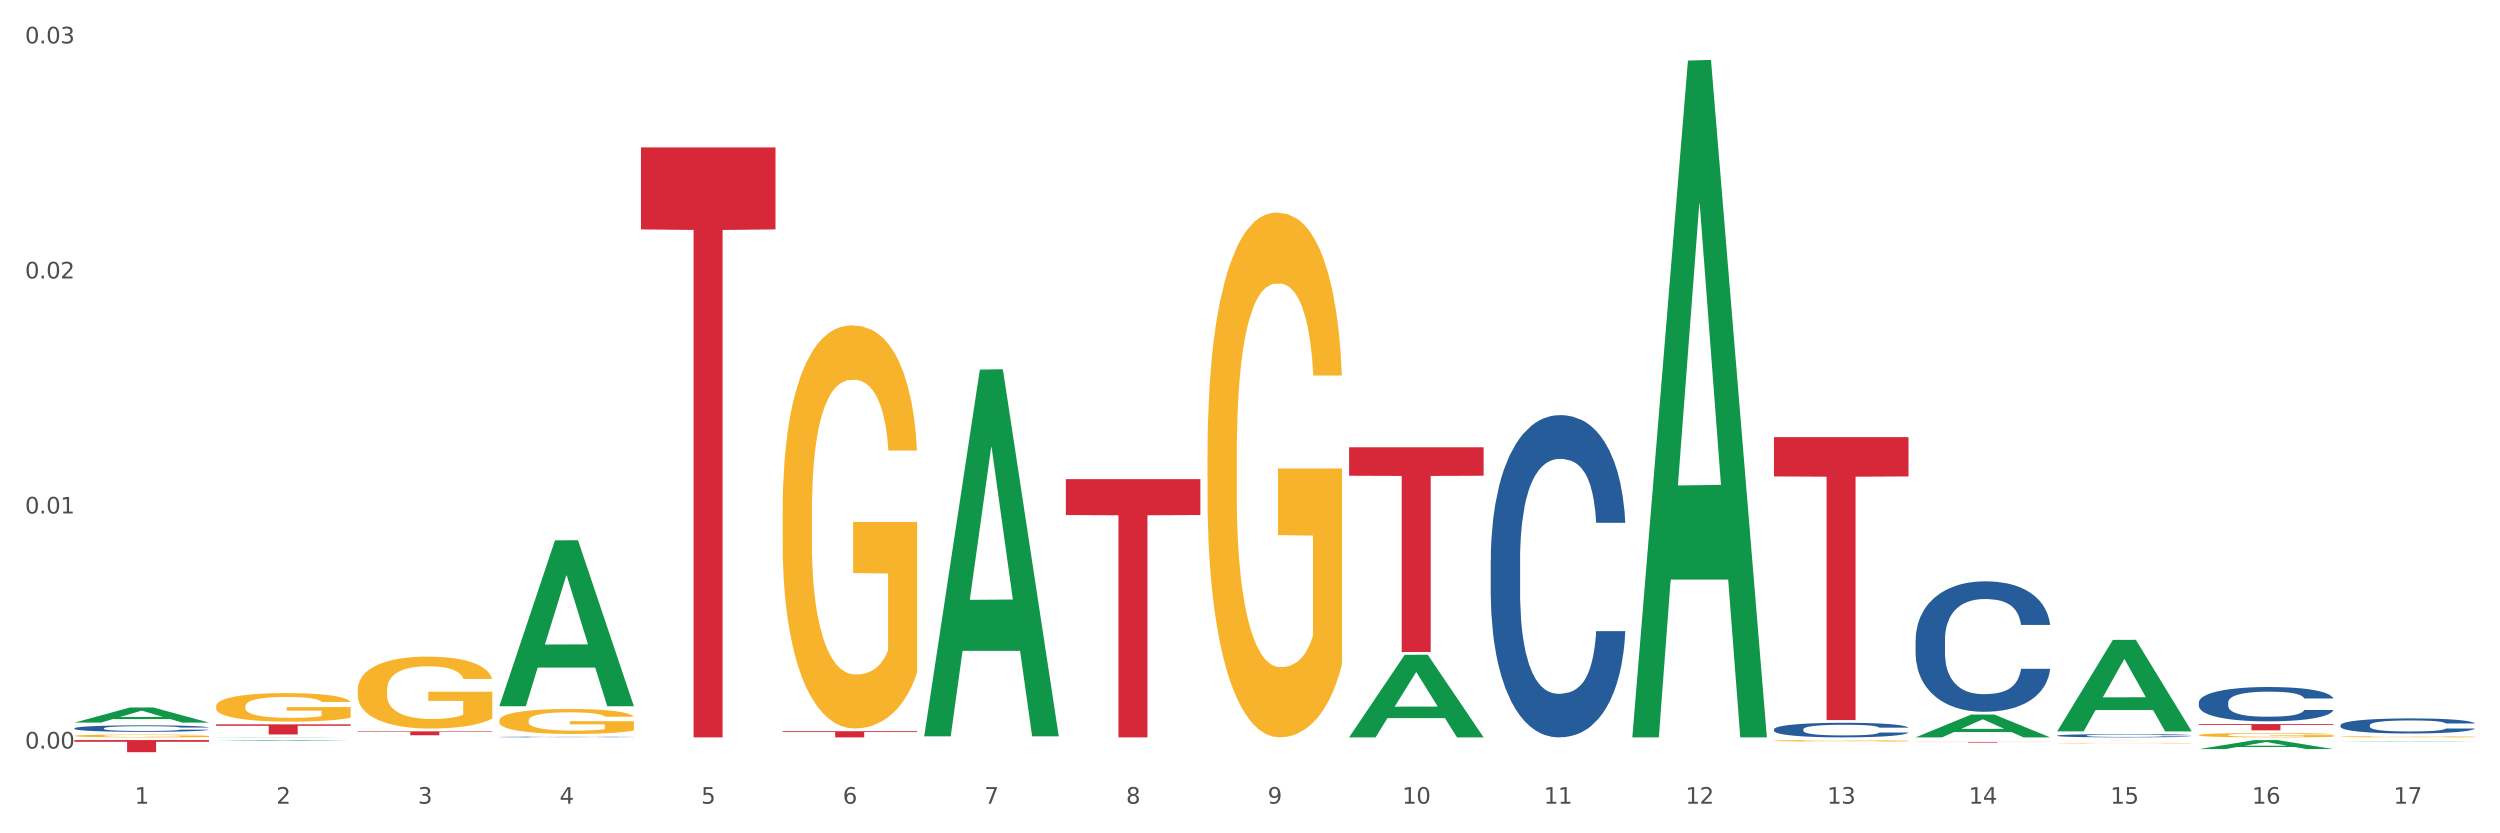
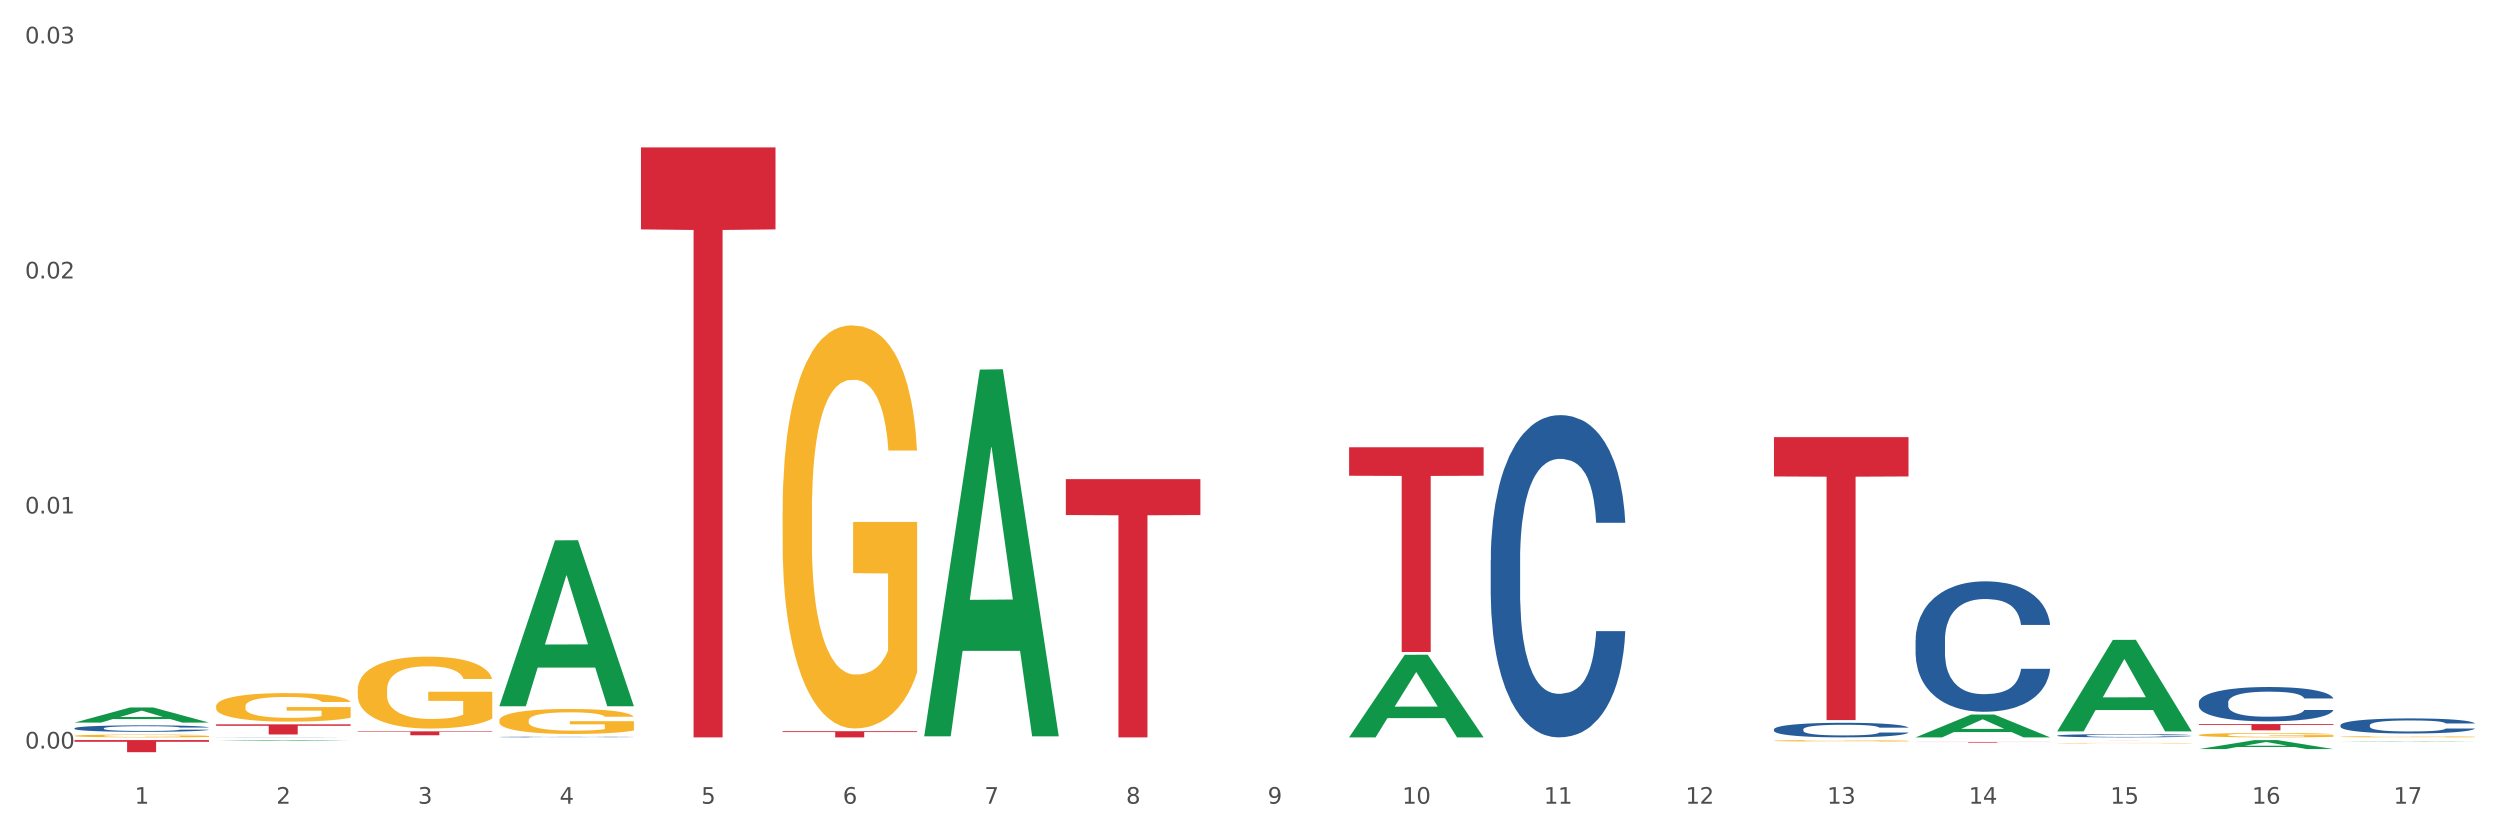
<svg xmlns="http://www.w3.org/2000/svg" xmlns:xlink="http://www.w3.org/1999/xlink" width="1080pt" height="360pt" viewBox="0 0 1080 360" version="1.1">
  <rect x="0" y="0" width="1080" height="360" fill="#333333" stroke="none" />
  <defs>
    <style type="text/css">*{stroke-linejoin: round; stroke-linecap: butt}</style>
  </defs>
  <g id="figure_1">
    <g id="patch_1">
      <path d="M 0 360  L 1080 360  L 1080 0  L 0 0  z " style="fill: #ffffff; stroke: #ffffff; stroke-linejoin: miter" />
    </g>
    <g id="axes_1">
      <g id="matplotlib.axis_1">
        <g id="xtick_1">
          <g id="text_1">
            <g style="fill: #4d4d4d" transform="translate(58.182 347.204) scale(0.096 -0.096)">
              <defs>
                <path id="DejaVuSans-31" d="M 794 531  L 1825 531  L 1825 4091  L 703 3866  L 703 4441  L 1819 4666  L 2450 4666  L 2450 531  L 3481 531  L 3481 0  L 794 0  L 794 531  z " transform="scale(0.016)" />
              </defs>
              <use xlink:href="#DejaVuSans-31" />
            </g>
          </g>
        </g>
        <g id="xtick_2">
          <g id="text_2">
            <g style="fill: #4d4d4d" transform="translate(119.364 347.204) scale(0.096 -0.096)">
              <defs>
                <path id="DejaVuSans-32" d="M 1228 531  L 3431 531  L 3431 0  L 469 0  L 469 531  Q 828 903 1448 1529  Q 2069 2156 2228 2338  Q 2531 2678 2651 2914  Q 2772 3150 2772 3378  Q 2772 3750 2511 3984  Q 2250 4219 1831 4219  Q 1534 4219 1204 4116  Q 875 4013 500 3803  L 500 4441  Q 881 4594 1212 4672  Q 1544 4750 1819 4750  Q 2544 4750 2975 4387  Q 3406 4025 3406 3419  Q 3406 3131 3298 2873  Q 3191 2616 2906 2266  Q 2828 2175 2409 1742  Q 1991 1309 1228 531  z " transform="scale(0.016)" />
              </defs>
              <use xlink:href="#DejaVuSans-32" />
            </g>
          </g>
        </g>
        <g id="xtick_3">
          <g id="text_3">
            <g style="fill: #4d4d4d" transform="translate(180.545 347.204) scale(0.096 -0.096)">
              <defs>
                <path id="DejaVuSans-33" d="M 2597 2516  Q 3050 2419 3304 2112  Q 3559 1806 3559 1356  Q 3559 666 3084 287  Q 2609 -91 1734 -91  Q 1441 -91 1130 -33  Q 819 25 488 141  L 488 750  Q 750 597 1062 519  Q 1375 441 1716 441  Q 2309 441 2620 675  Q 2931 909 2931 1356  Q 2931 1769 2642 2001  Q 2353 2234 1838 2234  L 1294 2234  L 1294 2753  L 1863 2753  Q 2328 2753 2575 2939  Q 2822 3125 2822 3475  Q 2822 3834 2567 4026  Q 2313 4219 1838 4219  Q 1578 4219 1281 4162  Q 984 4106 628 3988  L 628 4550  Q 988 4650 1302 4700  Q 1616 4750 1894 4750  Q 2613 4750 3031 4423  Q 3450 4097 3450 3541  Q 3450 3153 3228 2886  Q 3006 2619 2597 2516  z " transform="scale(0.016)" />
              </defs>
              <use xlink:href="#DejaVuSans-33" />
            </g>
          </g>
        </g>
        <g id="xtick_4">
          <g id="text_4">
            <g style="fill: #4d4d4d" transform="translate(241.726 347.204) scale(0.096 -0.096)">
              <defs>
                <path id="DejaVuSans-34" d="M 2419 4116  L 825 1625  L 2419 1625  L 2419 4116  z M 2253 4666  L 3047 4666  L 3047 1625  L 3713 1625  L 3713 1100  L 3047 1100  L 3047 0  L 2419 0  L 2419 1100  L 313 1100  L 313 1709  L 2253 4666  z " transform="scale(0.016)" />
              </defs>
              <use xlink:href="#DejaVuSans-34" />
            </g>
          </g>
        </g>
        <g id="xtick_5">
          <g id="text_5">
            <g style="fill: #4d4d4d" transform="translate(302.908 347.204) scale(0.096 -0.096)">
              <defs>
                <path id="DejaVuSans-35" d="M 691 4666  L 3169 4666  L 3169 4134  L 1269 4134  L 1269 2991  Q 1406 3038 1543 3061  Q 1681 3084 1819 3084  Q 2600 3084 3056 2656  Q 3513 2228 3513 1497  Q 3513 744 3044 326  Q 2575 -91 1722 -91  Q 1428 -91 1123 -41  Q 819 9 494 109  L 494 744  Q 775 591 1075 516  Q 1375 441 1709 441  Q 2250 441 2565 725  Q 2881 1009 2881 1497  Q 2881 1984 2565 2268  Q 2250 2553 1709 2553  Q 1456 2553 1204 2497  Q 953 2441 691 2322  L 691 4666  z " transform="scale(0.016)" />
              </defs>
              <use xlink:href="#DejaVuSans-35" />
            </g>
          </g>
        </g>
        <g id="xtick_6">
          <g id="text_6">
            <g style="fill: #4d4d4d" transform="translate(364.089 347.204) scale(0.096 -0.096)">
              <defs>
                <path id="DejaVuSans-36" d="M 2113 2584  Q 1688 2584 1439 2293  Q 1191 2003 1191 1497  Q 1191 994 1439 701  Q 1688 409 2113 409  Q 2538 409 2786 701  Q 3034 994 3034 1497  Q 3034 2003 2786 2293  Q 2538 2584 2113 2584  z M 3366 4563  L 3366 3988  Q 3128 4100 2886 4159  Q 2644 4219 2406 4219  Q 1781 4219 1451 3797  Q 1122 3375 1075 2522  Q 1259 2794 1537 2939  Q 1816 3084 2150 3084  Q 2853 3084 3261 2657  Q 3669 2231 3669 1497  Q 3669 778 3244 343  Q 2819 -91 2113 -91  Q 1303 -91 875 529  Q 447 1150 447 2328  Q 447 3434 972 4092  Q 1497 4750 2381 4750  Q 2619 4750 2861 4703  Q 3103 4656 3366 4563  z " transform="scale(0.016)" />
              </defs>
              <use xlink:href="#DejaVuSans-36" />
            </g>
          </g>
        </g>
        <g id="xtick_7">
          <g id="text_7">
            <g style="fill: #4d4d4d" transform="translate(425.271 347.204) scale(0.096 -0.096)">
              <defs>
                <path id="DejaVuSans-37" d="M 525 4666  L 3525 4666  L 3525 4397  L 1831 0  L 1172 0  L 2766 4134  L 525 4134  L 525 4666  z " transform="scale(0.016)" />
              </defs>
              <use xlink:href="#DejaVuSans-37" />
            </g>
          </g>
        </g>
        <g id="xtick_8">
          <g id="text_8">
            <g style="fill: #4d4d4d" transform="translate(486.452 347.204) scale(0.096 -0.096)">
              <defs>
                <path id="DejaVuSans-38" d="M 2034 2216  Q 1584 2216 1326 1975  Q 1069 1734 1069 1313  Q 1069 891 1326 650  Q 1584 409 2034 409  Q 2484 409 2743 651  Q 3003 894 3003 1313  Q 3003 1734 2745 1975  Q 2488 2216 2034 2216  z M 1403 2484  Q 997 2584 770 2862  Q 544 3141 544 3541  Q 544 4100 942 4425  Q 1341 4750 2034 4750  Q 2731 4750 3128 4425  Q 3525 4100 3525 3541  Q 3525 3141 3298 2862  Q 3072 2584 2669 2484  Q 3125 2378 3379 2068  Q 3634 1759 3634 1313  Q 3634 634 3220 271  Q 2806 -91 2034 -91  Q 1263 -91 848 271  Q 434 634 434 1313  Q 434 1759 690 2068  Q 947 2378 1403 2484  z M 1172 3481  Q 1172 3119 1398 2916  Q 1625 2713 2034 2713  Q 2441 2713 2670 2916  Q 2900 3119 2900 3481  Q 2900 3844 2670 4047  Q 2441 4250 2034 4250  Q 1625 4250 1398 4047  Q 1172 3844 1172 3481  z " transform="scale(0.016)" />
              </defs>
              <use xlink:href="#DejaVuSans-38" />
            </g>
          </g>
        </g>
        <g id="xtick_9">
          <g id="text_9">
            <g style="fill: #4d4d4d" transform="translate(547.634 347.204) scale(0.096 -0.096)">
              <defs>
                <path id="DejaVuSans-39" d="M 703 97  L 703 672  Q 941 559 1184 500  Q 1428 441 1663 441  Q 2288 441 2617 861  Q 2947 1281 2994 2138  Q 2813 1869 2534 1725  Q 2256 1581 1919 1581  Q 1219 1581 811 2004  Q 403 2428 403 3163  Q 403 3881 828 4315  Q 1253 4750 1959 4750  Q 2769 4750 3195 4129  Q 3622 3509 3622 2328  Q 3622 1225 3098 567  Q 2575 -91 1691 -91  Q 1453 -91 1209 -44  Q 966 3 703 97  z M 1959 2075  Q 2384 2075 2632 2365  Q 2881 2656 2881 3163  Q 2881 3666 2632 3958  Q 2384 4250 1959 4250  Q 1534 4250 1286 3958  Q 1038 3666 1038 3163  Q 1038 2656 1286 2365  Q 1534 2075 1959 2075  z " transform="scale(0.016)" />
              </defs>
              <use xlink:href="#DejaVuSans-39" />
            </g>
          </g>
        </g>
        <g id="xtick_10">
          <g id="text_10">
            <g style="fill: #4d4d4d" transform="translate(605.761 347.204) scale(0.096 -0.096)">
              <defs>
                <path id="DejaVuSans-30" d="M 2034 4250  Q 1547 4250 1301 3770  Q 1056 3291 1056 2328  Q 1056 1369 1301 889  Q 1547 409 2034 409  Q 2525 409 2770 889  Q 3016 1369 3016 2328  Q 3016 3291 2770 3770  Q 2525 4250 2034 4250  z M 2034 4750  Q 2819 4750 3233 4129  Q 3647 3509 3647 2328  Q 3647 1150 3233 529  Q 2819 -91 2034 -91  Q 1250 -91 836 529  Q 422 1150 422 2328  Q 422 3509 836 4129  Q 1250 4750 2034 4750  z " transform="scale(0.016)" />
              </defs>
              <use xlink:href="#DejaVuSans-31" />
              <use xlink:href="#DejaVuSans-30" transform="translate(63.623 0)" />
            </g>
          </g>
        </g>
        <g id="xtick_11">
          <g id="text_11">
            <g style="fill: #4d4d4d" transform="translate(666.942 347.204) scale(0.096 -0.096)">
              <use xlink:href="#DejaVuSans-31" />
              <use xlink:href="#DejaVuSans-31" transform="translate(63.623 0)" />
            </g>
          </g>
        </g>
        <g id="xtick_12">
          <g id="text_12">
            <g style="fill: #4d4d4d" transform="translate(728.124 347.204) scale(0.096 -0.096)">
              <use xlink:href="#DejaVuSans-31" />
              <use xlink:href="#DejaVuSans-32" transform="translate(63.623 0)" />
            </g>
          </g>
        </g>
        <g id="xtick_13">
          <g id="text_13">
            <g style="fill: #4d4d4d" transform="translate(789.305 347.204) scale(0.096 -0.096)">
              <use xlink:href="#DejaVuSans-31" />
              <use xlink:href="#DejaVuSans-33" transform="translate(63.623 0)" />
            </g>
          </g>
        </g>
        <g id="xtick_14">
          <g id="text_14">
            <g style="fill: #4d4d4d" transform="translate(850.487 347.204) scale(0.096 -0.096)">
              <use xlink:href="#DejaVuSans-31" />
              <use xlink:href="#DejaVuSans-34" transform="translate(63.623 0)" />
            </g>
          </g>
        </g>
        <g id="xtick_15">
          <g id="text_15">
            <g style="fill: #4d4d4d" transform="translate(911.668 347.204) scale(0.096 -0.096)">
              <use xlink:href="#DejaVuSans-31" />
              <use xlink:href="#DejaVuSans-35" transform="translate(63.623 0)" />
            </g>
          </g>
        </g>
        <g id="xtick_16">
          <g id="text_16">
            <g style="fill: #4d4d4d" transform="translate(972.849 347.204) scale(0.096 -0.096)">
              <use xlink:href="#DejaVuSans-31" />
              <use xlink:href="#DejaVuSans-36" transform="translate(63.623 0)" />
            </g>
          </g>
        </g>
        <g id="xtick_17">
          <g id="text_17">
            <g style="fill: #4d4d4d" transform="translate(1034.031 347.204) scale(0.096 -0.096)">
              <use xlink:href="#DejaVuSans-31" />
              <use xlink:href="#DejaVuSans-37" transform="translate(63.623 0)" />
            </g>
          </g>
        </g>
        <g id="xtick_18" />
        <g id="xtick_19" />
        <g id="xtick_20" />
        <g id="xtick_21" />
        <g id="xtick_22" />
        <g id="xtick_23" />
        <g id="xtick_24" />
        <g id="xtick_25" />
        <g id="xtick_26" />
        <g id="xtick_27" />
        <g id="xtick_28" />
        <g id="xtick_29" />
        <g id="xtick_30" />
        <g id="xtick_31" />
        <g id="xtick_32" />
        <g id="xtick_33" />
      </g>
      <g id="matplotlib.axis_2">
        <g id="ytick_1">
          <g id="text_18">
            <g style="fill: #4d4d4d" transform="translate(10.8 323.369) scale(0.096 -0.096)">
              <defs>
                <path id="DejaVuSans-2e" d="M 684 794  L 1344 794  L 1344 0  L 684 0  L 684 794  z " transform="scale(0.016)" />
              </defs>
              <use xlink:href="#DejaVuSans-30" />
              <use xlink:href="#DejaVuSans-2e" transform="translate(63.623 0)" />
              <use xlink:href="#DejaVuSans-30" transform="translate(95.41 0)" />
              <use xlink:href="#DejaVuSans-30" transform="translate(159.033 0)" />
            </g>
          </g>
        </g>
        <g id="ytick_2">
          <g id="text_19">
            <g style="fill: #4d4d4d" transform="translate(10.8 221.83) scale(0.096 -0.096)">
              <use xlink:href="#DejaVuSans-30" />
              <use xlink:href="#DejaVuSans-2e" transform="translate(63.623 0)" />
              <use xlink:href="#DejaVuSans-30" transform="translate(95.41 0)" />
              <use xlink:href="#DejaVuSans-31" transform="translate(159.033 0)" />
            </g>
          </g>
        </g>
        <g id="ytick_3">
          <g id="text_20">
            <g style="fill: #4d4d4d" transform="translate(10.8 120.291) scale(0.096 -0.096)">
              <use xlink:href="#DejaVuSans-30" />
              <use xlink:href="#DejaVuSans-2e" transform="translate(63.623 0)" />
              <use xlink:href="#DejaVuSans-30" transform="translate(95.41 0)" />
              <use xlink:href="#DejaVuSans-32" transform="translate(159.033 0)" />
            </g>
          </g>
        </g>
        <g id="ytick_4">
          <g id="text_21">
            <g style="fill: #4d4d4d" transform="translate(10.8 18.752) scale(0.096 -0.096)">
              <use xlink:href="#DejaVuSans-30" />
              <use xlink:href="#DejaVuSans-2e" transform="translate(63.623 0)" />
              <use xlink:href="#DejaVuSans-30" transform="translate(95.41 0)" />
              <use xlink:href="#DejaVuSans-33" transform="translate(159.033 0)" />
            </g>
          </g>
        </g>
        <g id="ytick_5" />
        <g id="ytick_6" />
        <g id="ytick_7" />
      </g>
      <g id="PolyCollection_1">
        <path d="M 32.175 312.158  L 32.235 312.152  L 56.203 305.618  L 66.15 305.612  L 90.297 312.171  L 78.793 312.171  L 73.58 310.643  L 48.833 310.643  L 48.653 310.668  L 43.62 312.171  L 32.175 312.171  L 32.175 312.158  L 51.949 309.732  L 70.464 309.726  L 61.296 307.01  L 61.176 306.998  L 61.056 307.016  L 51.889 309.726  L 51.949 309.732  L 32.175 312.158  z " clip-path="url(#p15d813a98f)" style="fill: #109648" />
        <path d="M 215.719 311.27  L 215.788 311.26  L 215.788 310.905  L 215.925 310.6  L 216.611 309.86  L 217.641 309.249  L 218.395 308.923  L 219.15 308.657  L 220.042 308.391  L 221.14 308.115  L 223.13 307.711  L 224.366 307.504  L 225.875 307.287  L 228.62 306.971  L 230.61 306.794  L 232.669 306.646  L 236.031 306.468  L 238.227 306.389  L 240.56 306.33  L 243.374 306.291  L 245.501 306.281  L 250.167 306.311  L 254.147 306.399  L 256.069 306.468  L 258.539 306.587  L 259.843 306.665  L 261.97 306.823  L 264.166 307.03  L 265.676 307.208  L 267.94 307.543  L 269.656 307.878  L 271.234 308.292  L 272.057 308.578  L 272.675 308.845  L 273.224 309.15  L 273.773 309.633  L 261.421 309.633  L 260.941 309.288  L 260.186 308.963  L 259.088 308.647  L 258.127 308.45  L 256.48 308.204  L 254.971 308.046  L 253.392 307.928  L 251.471 307.829  L 249.961 307.78  L 247.834 307.74  L 243.648 307.75  L 240.835 307.829  L 238.913 307.928  L 237.678 308.016  L 236.58 308.115  L 235.345 308.253  L 233.904 308.46  L 232.875 308.647  L 231.845 308.884  L 231.022 309.121  L 230.267 309.397  L 229.649 309.692  L 229.169 309.998  L 228.757 310.373  L 228.414 310.994  L 228.414 312.345  L 228.551 312.65  L 228.895 313.055  L 229.306 313.36  L 229.993 313.725  L 230.61 313.972  L 231.777 314.327  L 233.08 314.622  L 234.11 314.81  L 235.139 314.968  L 236.923 315.184  L 238.913 315.362  L 240.629 315.47  L 242.962 315.569  L 244.54 315.608  L 245.913 315.628  L 249.275 315.628  L 251.677 315.599  L 254.353 315.53  L 256.412 315.441  L 258.127 315.332  L 260.049 315.155  L 261.284 314.987  L 261.284 312.927  L 246.187 312.917  L 246.187 311.546  L 273.842 311.546  L 273.842 315.569  L 272.675 315.776  L 271.371 315.963  L 269.999 316.131  L 267.94 316.338  L 265.47 316.535  L 263.274 316.673  L 260.941 316.792  L 258.196 316.9  L 254.628 316.999  L 252.432 317.038  L 249.687 317.068  L 246.462 317.078  L 243.648 317.058  L 240.903 317.009  L 238.021 316.92  L 235.208 316.792  L 233.08 316.663  L 230.953 316.506  L 228.689 316.299  L 226.905 316.101  L 225.532 315.924  L 224.022 315.697  L 222.376 315.401  L 221.14 315.135  L 220.042 314.859  L 218.876 314.504  L 218.052 314.198  L 217.229 313.814  L 216.749 313.528  L 216.2 313.084  L 215.788 312.463  L 215.719 311.27  z " clip-path="url(#p15d813a98f)" style="fill: #f7b32b" />
        <path d="M 338.082 221.028  L 338.151 220.869  L 338.151 215.144  L 338.288 210.213  L 338.974 198.284  L 340.003 188.423  L 340.758 183.174  L 341.513 178.88  L 342.405 174.585  L 343.503 170.132  L 345.493 163.611  L 346.728 160.271  L 348.238 156.772  L 350.983 151.682  L 352.973 148.819  L 355.032 146.433  L 358.394 143.57  L 360.59 142.298  L 362.923 141.344  L 365.737 140.707  L 367.864 140.548  L 372.53 141.025  L 376.51 142.457  L 378.431 143.57  L 380.902 145.479  L 382.206 146.751  L 384.333 149.296  L 386.529 152.636  L 388.038 155.499  L 390.303 160.907  L 392.019 166.315  L 393.597 172.995  L 394.42 177.607  L 395.038 181.902  L 395.587 186.832  L 396.136 194.626  L 383.784 194.626  L 383.304 189.059  L 382.549 183.81  L 381.451 178.721  L 380.49 175.54  L 378.843 171.563  L 377.334 169.019  L 375.755 167.11  L 373.834 165.519  L 372.324 164.724  L 370.197 164.088  L 366.011 164.247  L 363.198 165.519  L 361.276 167.11  L 360.041 168.541  L 358.943 170.132  L 357.708 172.359  L 356.267 175.699  L 355.237 178.721  L 354.208 182.538  L 353.385 186.355  L 352.63 190.809  L 352.012 195.58  L 351.532 200.511  L 351.12 206.555  L 350.777 216.575  L 350.777 238.365  L 350.914 243.296  L 351.257 249.817  L 351.669 254.747  L 352.355 260.632  L 352.973 264.609  L 354.139 270.334  L 355.443 275.106  L 356.473 278.128  L 357.502 280.673  L 359.286 284.172  L 361.276 287.035  L 362.992 288.784  L 365.325 290.375  L 366.903 291.011  L 368.276 291.329  L 371.638 291.329  L 374.04 290.852  L 376.716 289.739  L 378.775 288.307  L 380.49 286.558  L 382.412 283.695  L 383.647 280.991  L 383.647 247.749  L 368.55 247.59  L 368.55 225.482  L 396.204 225.482  L 396.204 290.375  L 395.038 293.715  L 393.734 296.737  L 392.362 299.441  L 390.303 302.781  L 387.833 305.962  L 385.637 308.189  L 383.304 310.097  L 380.559 311.847  L 376.99 313.437  L 374.795 314.074  L 372.05 314.551  L 368.824 314.71  L 366.011 314.392  L 363.266 313.597  L 360.384 312.165  L 357.571 310.097  L 355.443 308.03  L 353.316 305.485  L 351.052 302.145  L 349.267 298.964  L 347.895 296.101  L 346.385 292.443  L 344.738 287.671  L 343.503 283.377  L 342.405 278.923  L 341.239 273.197  L 340.415 268.267  L 339.592 262.064  L 339.111 257.451  L 338.562 250.294  L 338.151 240.274  L 338.082 221.028  z " clip-path="url(#p15d813a98f)" style="fill: #f7b32b" />
-         <path d="M 521.626 196.588  L 521.695 196.381  L 521.695 188.927  L 521.832 182.508  L 522.518 166.978  L 523.548 154.141  L 524.303 147.308  L 525.057 141.717  L 525.949 136.126  L 527.047 130.329  L 529.037 121.839  L 530.273 117.491  L 531.782 112.936  L 534.527 106.31  L 536.517 102.583  L 538.576 99.477  L 541.938 95.75  L 544.134 94.093  L 546.467 92.851  L 549.281 92.023  L 551.408 91.816  L 556.074 92.437  L 560.054 94.3  L 561.976 95.75  L 564.446 98.235  L 565.75 99.891  L 567.877 103.204  L 570.073 107.552  L 571.583 111.279  L 573.847 118.319  L 575.563 125.359  L 577.141 134.056  L 577.965 140.061  L 578.582 145.651  L 579.131 152.07  L 579.68 162.216  L 567.328 162.216  L 566.848 154.969  L 566.093 148.136  L 564.995 141.51  L 564.034 137.369  L 562.387 132.192  L 560.878 128.879  L 559.299 126.395  L 557.378 124.324  L 555.868 123.289  L 553.741 122.461  L 549.555 122.668  L 546.742 124.324  L 544.82 126.395  L 543.585 128.258  L 542.487 130.329  L 541.252 133.228  L 539.811 137.576  L 538.782 141.51  L 537.752 146.479  L 536.929 151.449  L 536.174 157.247  L 535.556 163.458  L 535.076 169.877  L 534.664 177.746  L 534.321 190.79  L 534.321 219.158  L 534.459 225.576  L 534.802 234.066  L 535.213 240.485  L 535.9 248.146  L 536.517 253.322  L 537.684 260.777  L 538.988 266.988  L 540.017 270.923  L 541.046 274.235  L 542.83 278.791  L 544.82 282.518  L 546.536 284.796  L 548.869 286.866  L 550.447 287.694  L 551.82 288.109  L 555.182 288.109  L 557.584 287.487  L 560.26 286.038  L 562.319 284.174  L 564.034 281.897  L 565.956 278.17  L 567.191 274.65  L 567.191 231.374  L 552.094 231.167  L 552.094 202.386  L 579.749 202.386  L 579.749 286.866  L 578.582 291.214  L 577.278 295.149  L 575.906 298.669  L 573.847 303.017  L 571.377 307.158  L 569.181 310.057  L 566.848 312.542  L 564.103 314.819  L 560.535 316.89  L 558.339 317.718  L 555.594 318.339  L 552.369 318.546  L 549.555 318.132  L 546.81 317.097  L 543.928 315.233  L 541.115 312.542  L 538.988 309.85  L 536.86 306.537  L 534.596 302.189  L 532.812 298.047  L 531.439 294.32  L 529.93 289.558  L 528.283 283.346  L 527.047 277.756  L 525.949 271.958  L 524.783 264.504  L 523.959 258.085  L 523.136 250.009  L 522.656 244.005  L 522.107 234.687  L 521.695 221.642  L 521.626 196.588  z " clip-path="url(#p15d813a98f)" style="fill: #f7b32b" />
        <path d="M 154.538 298.029  L 154.606 298  L 154.606 296.978  L 154.744 296.098  L 155.43 293.969  L 156.459 292.21  L 157.214 291.273  L 157.969 290.506  L 158.861 289.74  L 159.959 288.945  L 161.949 287.781  L 163.184 287.185  L 164.694 286.561  L 167.439 285.652  L 169.429 285.142  L 171.487 284.716  L 174.85 284.205  L 177.046 283.978  L 179.379 283.807  L 182.192 283.694  L 184.32 283.665  L 188.986 283.751  L 192.966 284.006  L 194.887 284.205  L 197.358 284.545  L 198.661 284.772  L 200.789 285.227  L 202.985 285.823  L 204.494 286.334  L 206.759 287.299  L 208.474 288.264  L 210.053 289.456  L 210.876 290.279  L 211.494 291.046  L 212.043 291.926  L 212.592 293.317  L 200.24 293.317  L 199.759 292.323  L 199.005 291.386  L 197.907 290.478  L 196.946 289.91  L 195.299 289.201  L 193.789 288.746  L 192.211 288.406  L 190.29 288.122  L 188.78 287.98  L 186.653 287.867  L 182.467 287.895  L 179.653 288.122  L 177.732 288.406  L 176.497 288.661  L 175.399 288.945  L 174.164 289.343  L 172.723 289.939  L 171.693 290.478  L 170.664 291.159  L 169.84 291.841  L 169.086 292.635  L 168.468 293.487  L 167.988 294.367  L 167.576 295.446  L 167.233 297.234  L 167.233 301.123  L 167.37 302.003  L 167.713 303.166  L 168.125 304.046  L 168.811 305.097  L 169.429 305.806  L 170.595 306.828  L 171.899 307.68  L 172.928 308.219  L 173.958 308.673  L 175.742 309.298  L 177.732 309.809  L 179.447 310.121  L 181.781 310.405  L 183.359 310.518  L 184.731 310.575  L 188.094 310.575  L 190.495 310.49  L 193.172 310.291  L 195.23 310.036  L 196.946 309.724  L 198.867 309.213  L 200.102 308.73  L 200.102 302.797  L 185.006 302.769  L 185.006 298.823  L 212.66 298.823  L 212.66 310.405  L 211.494 311.001  L 210.19 311.54  L 208.817 312.023  L 206.759 312.619  L 204.288 313.187  L 202.092 313.584  L 199.759 313.925  L 197.014 314.237  L 193.446 314.521  L 191.25 314.634  L 188.505 314.719  L 185.28 314.748  L 182.467 314.691  L 179.722 314.549  L 176.84 314.294  L 174.026 313.925  L 171.899 313.556  L 169.772 313.101  L 167.507 312.505  L 165.723 311.938  L 164.351 311.427  L 162.841 310.774  L 161.194 309.922  L 159.959 309.156  L 158.861 308.361  L 157.694 307.339  L 156.871 306.459  L 156.048 305.352  L 155.567 304.529  L 155.018 303.252  L 154.606 301.463  L 154.538 298.029  z " clip-path="url(#p15d813a98f)" style="fill: #f7b32b" />
        <path d="M 766.352 320.01  L 766.421 320.01  L 766.421 319.989  L 766.558 319.972  L 767.244 319.929  L 768.273 319.893  L 769.028 319.875  L 769.783 319.859  L 770.675 319.844  L 771.773 319.828  L 773.763 319.804  L 774.998 319.792  L 776.508 319.78  L 779.253 319.762  L 781.243 319.751  L 783.301 319.743  L 786.664 319.733  L 788.86 319.728  L 791.193 319.725  L 794.006 319.722  L 796.134 319.722  L 800.8 319.723  L 804.78 319.729  L 806.701 319.733  L 809.172 319.739  L 810.476 319.744  L 812.603 319.753  L 814.799 319.765  L 816.308 319.775  L 818.573 319.795  L 820.288 319.814  L 821.867 319.838  L 822.69 319.855  L 823.308 319.87  L 823.857 319.888  L 824.406 319.916  L 812.054 319.916  L 811.574 319.896  L 810.819 319.877  L 809.721 319.859  L 808.76 319.847  L 807.113 319.833  L 805.603 319.824  L 804.025 319.817  L 802.104 319.811  L 800.594 319.808  L 798.467 319.806  L 794.281 319.807  L 791.467 319.811  L 789.546 319.817  L 788.311 319.822  L 787.213 319.828  L 785.978 319.836  L 784.537 319.848  L 783.507 319.859  L 782.478 319.872  L 781.655 319.886  L 780.9 319.902  L 780.282 319.919  L 779.802 319.937  L 779.39 319.959  L 779.047 319.994  L 779.047 320.073  L 779.184 320.09  L 779.527 320.114  L 779.939 320.131  L 780.625 320.153  L 781.243 320.167  L 782.409 320.187  L 783.713 320.205  L 784.743 320.215  L 785.772 320.224  L 787.556 320.237  L 789.546 320.247  L 791.262 320.254  L 793.595 320.259  L 795.173 320.262  L 796.545 320.263  L 799.908 320.263  L 802.31 320.261  L 804.986 320.257  L 807.044 320.252  L 808.76 320.246  L 810.681 320.235  L 811.917 320.226  L 811.917 320.106  L 796.82 320.106  L 796.82 320.026  L 824.474 320.026  L 824.474 320.259  L 823.308 320.271  L 822.004 320.282  L 820.632 320.292  L 818.573 320.304  L 816.103 320.315  L 813.907 320.323  L 811.574 320.33  L 808.829 320.336  L 805.26 320.342  L 803.064 320.344  L 800.32 320.346  L 797.094 320.347  L 794.281 320.345  L 791.536 320.343  L 788.654 320.338  L 785.84 320.33  L 783.713 320.323  L 781.586 320.314  L 779.321 320.302  L 777.537 320.29  L 776.165 320.28  L 774.655 320.267  L 773.008 320.25  L 771.773 320.234  L 770.675 320.218  L 769.509 320.198  L 768.685 320.18  L 767.862 320.158  L 767.381 320.141  L 766.832 320.115  L 766.421 320.08  L 766.352 320.01  z " clip-path="url(#p15d813a98f)" style="fill: #f7b32b" />
        <path d="M 888.715 321.037  L 888.783 321.037  L 888.783 321.03  L 888.921 321.023  L 889.607 321.008  L 890.636 320.995  L 891.391 320.988  L 892.146 320.983  L 893.038 320.977  L 894.136 320.971  L 896.126 320.963  L 897.361 320.958  L 898.871 320.954  L 901.616 320.947  L 903.606 320.943  L 905.664 320.94  L 909.027 320.936  L 911.223 320.935  L 913.556 320.934  L 916.369 320.933  L 918.497 320.933  L 923.163 320.933  L 927.143 320.935  L 929.064 320.936  L 931.535 320.939  L 932.838 320.941  L 934.966 320.944  L 937.162 320.948  L 938.671 320.952  L 940.936 320.959  L 942.651 320.966  L 944.23 320.975  L 945.053 320.981  L 945.671 320.986  L 946.22 320.993  L 946.769 321.003  L 934.417 321.003  L 933.936 320.996  L 933.182 320.989  L 932.084 320.982  L 931.123 320.978  L 929.476 320.973  L 927.966 320.97  L 926.388 320.967  L 924.467 320.965  L 922.957 320.964  L 920.83 320.963  L 916.644 320.963  L 913.83 320.965  L 911.909 320.967  L 910.674 320.969  L 909.576 320.971  L 908.341 320.974  L 906.899 320.978  L 905.87 320.982  L 904.841 320.987  L 904.017 320.992  L 903.263 320.998  L 902.645 321.004  L 902.165 321.011  L 901.753 321.019  L 901.41 321.032  L 901.41 321.06  L 901.547 321.066  L 901.89 321.075  L 902.302 321.081  L 902.988 321.089  L 903.606 321.094  L 904.772 321.102  L 906.076 321.108  L 907.105 321.112  L 908.135 321.115  L 909.919 321.12  L 911.909 321.123  L 913.624 321.126  L 915.958 321.128  L 917.536 321.129  L 918.908 321.129  L 922.271 321.129  L 924.672 321.128  L 927.349 321.127  L 929.407 321.125  L 931.123 321.123  L 933.044 321.119  L 934.279 321.116  L 934.279 321.072  L 919.183 321.072  L 919.183 321.043  L 946.837 321.043  L 946.837 321.128  L 945.671 321.132  L 944.367 321.136  L 942.994 321.14  L 940.936 321.144  L 938.465 321.148  L 936.269 321.151  L 933.936 321.154  L 931.191 321.156  L 927.623 321.158  L 925.427 321.159  L 922.682 321.159  L 919.457 321.16  L 916.644 321.159  L 913.899 321.158  L 911.017 321.156  L 908.203 321.154  L 906.076 321.151  L 903.949 321.148  L 901.684 321.143  L 899.9 321.139  L 898.528 321.135  L 897.018 321.131  L 895.371 321.124  L 894.136 321.119  L 893.038 321.113  L 891.871 321.105  L 891.048 321.099  L 890.224 321.091  L 889.744 321.085  L 889.195 321.076  L 888.783 321.063  L 888.715 321.037  z " clip-path="url(#p15d813a98f)" style="fill: #f7b32b" />
        <path d="M 949.896 317.535  L 949.965 317.534  L 949.965 317.472  L 950.102 317.419  L 950.788 317.29  L 951.818 317.184  L 952.572 317.127  L 953.327 317.081  L 954.219 317.034  L 955.317 316.986  L 957.307 316.916  L 958.543 316.88  L 960.052 316.842  L 962.797 316.787  L 964.787 316.756  L 966.846 316.73  L 970.208 316.7  L 972.404 316.686  L 974.737 316.676  L 977.551 316.669  L 979.678 316.667  L 984.344 316.672  L 988.324 316.688  L 990.246 316.7  L 992.716 316.72  L 994.02 316.734  L 996.147 316.761  L 998.343 316.797  L 999.853 316.828  L 1002.117 316.887  L 1003.833 316.945  L 1005.411 317.017  L 1006.234 317.067  L 1006.852 317.113  L 1007.401 317.166  L 1007.95 317.25  L 995.598 317.25  L 995.118 317.19  L 994.363 317.134  L 993.265 317.079  L 992.304 317.045  L 990.657 317.002  L 989.148 316.974  L 987.569 316.954  L 985.648 316.936  L 984.138 316.928  L 982.011 316.921  L 977.825 316.923  L 975.012 316.936  L 973.09 316.954  L 971.855 316.969  L 970.757 316.986  L 969.522 317.01  L 968.081 317.046  L 967.052 317.079  L 966.022 317.12  L 965.199 317.161  L 964.444 317.209  L 963.826 317.261  L 963.346 317.314  L 962.934 317.379  L 962.591 317.487  L 962.591 317.722  L 962.728 317.776  L 963.072 317.846  L 963.483 317.899  L 964.169 317.963  L 964.787 318.006  L 965.954 318.067  L 967.257 318.119  L 968.287 318.152  L 969.316 318.179  L 971.1 318.217  L 973.09 318.248  L 974.806 318.267  L 977.139 318.284  L 978.717 318.291  L 980.09 318.294  L 983.452 318.294  L 985.854 318.289  L 988.53 318.277  L 990.589 318.261  L 992.304 318.243  L 994.226 318.212  L 995.461 318.182  L 995.461 317.824  L 980.364 317.822  L 980.364 317.583  L 1008.019 317.583  L 1008.019 318.284  L 1006.852 318.32  L 1005.548 318.352  L 1004.176 318.382  L 1002.117 318.418  L 999.647 318.452  L 997.451 318.476  L 995.118 318.497  L 992.373 318.515  L 988.805 318.533  L 986.609 318.539  L 983.864 318.545  L 980.639 318.546  L 977.825 318.543  L 975.08 318.534  L 972.198 318.519  L 969.385 318.497  L 967.257 318.474  L 965.13 318.447  L 962.866 318.411  L 961.082 318.376  L 959.709 318.346  L 958.199 318.306  L 956.553 318.255  L 955.317 318.208  L 954.219 318.16  L 953.053 318.098  L 952.229 318.045  L 951.406 317.978  L 950.926 317.928  L 950.377 317.851  L 949.965 317.743  L 949.896 317.535  z " clip-path="url(#p15d813a98f)" style="fill: #f7b32b" />
        <path d="M 154.538 315.923  L 212.66 315.923  L 212.66 316.159  L 189.797 316.161  L 189.797 317.621  L 177.263 317.621  L 177.263 316.161  L 154.538 316.159  L 154.538 315.925  L 154.538 315.923  z " clip-path="url(#p15d813a98f)" style="fill: #d62839" />
        <path d="M 32.175 319.722  L 90.297 319.722  L 90.297 320.449  L 67.434 320.454  L 67.434 324.955  L 54.901 324.955  L 54.901 320.454  L 32.175 320.449  L 32.175 319.727  L 32.175 319.722  z " clip-path="url(#p15d813a98f)" style="fill: #d62839" />
        <path d="M 1011.078 318.276  L 1011.146 318.275  L 1011.146 318.259  L 1011.284 318.245  L 1011.97 318.21  L 1012.999 318.182  L 1013.754 318.167  L 1014.509 318.154  L 1015.401 318.142  L 1016.499 318.129  L 1018.489 318.11  L 1019.724 318.1  L 1021.234 318.09  L 1023.978 318.076  L 1025.969 318.067  L 1028.027 318.06  L 1031.39 318.052  L 1033.585 318.049  L 1035.919 318.046  L 1038.732 318.044  L 1040.859 318.043  L 1045.526 318.045  L 1049.506 318.049  L 1051.427 318.052  L 1053.897 318.058  L 1055.201 318.061  L 1057.328 318.069  L 1059.524 318.078  L 1061.034 318.087  L 1063.299 318.102  L 1065.014 318.118  L 1066.592 318.137  L 1067.416 318.15  L 1068.033 318.163  L 1068.582 318.177  L 1069.131 318.2  L 1056.78 318.2  L 1056.299 318.184  L 1055.544 318.168  L 1054.446 318.154  L 1053.486 318.145  L 1051.839 318.133  L 1050.329 318.126  L 1048.751 318.12  L 1046.829 318.116  L 1045.32 318.113  L 1043.192 318.111  L 1039.007 318.112  L 1036.193 318.116  L 1034.272 318.12  L 1033.037 318.124  L 1031.939 318.129  L 1030.703 318.135  L 1029.262 318.145  L 1028.233 318.154  L 1027.204 318.165  L 1026.38 318.176  L 1025.625 318.189  L 1025.008 318.202  L 1024.527 318.217  L 1024.116 318.234  L 1023.773 318.263  L 1023.773 318.326  L 1023.91 318.34  L 1024.253 318.359  L 1024.665 318.373  L 1025.351 318.39  L 1025.969 318.402  L 1027.135 318.418  L 1028.439 318.432  L 1029.468 318.441  L 1030.498 318.448  L 1032.282 318.458  L 1034.272 318.466  L 1035.987 318.471  L 1038.32 318.476  L 1039.899 318.478  L 1041.271 318.479  L 1044.634 318.479  L 1047.035 318.477  L 1049.712 318.474  L 1051.77 318.47  L 1053.486 318.465  L 1055.407 318.457  L 1056.642 318.449  L 1056.642 318.353  L 1041.546 318.353  L 1041.546 318.289  L 1069.2 318.289  L 1069.2 318.476  L 1068.033 318.486  L 1066.73 318.494  L 1065.357 318.502  L 1063.299 318.512  L 1060.828 318.521  L 1058.632 318.527  L 1056.299 318.533  L 1053.554 318.538  L 1049.986 318.543  L 1047.79 318.544  L 1045.045 318.546  L 1041.82 318.546  L 1039.007 318.545  L 1036.262 318.543  L 1033.38 318.539  L 1030.566 318.533  L 1028.439 318.527  L 1026.312 318.52  L 1024.047 318.51  L 1022.263 318.501  L 1020.891 318.493  L 1019.381 318.482  L 1017.734 318.468  L 1016.499 318.456  L 1015.401 318.443  L 1014.234 318.426  L 1013.411 318.412  L 1012.587 318.394  L 1012.107 318.381  L 1011.558 318.36  L 1011.146 318.331  L 1011.078 318.276  z " clip-path="url(#p15d813a98f)" style="fill: #f7b32b" />
        <path d="M 93.356 312.925  L 151.479 312.925  L 151.479 313.533  L 128.615 313.537  L 128.615 317.301  L 116.082 317.301  L 116.082 313.537  L 93.356 313.533  L 93.356 312.929  L 93.356 312.925  z " clip-path="url(#p15d813a98f)" style="fill: #d62839" />
        <path d="M 888.715 315.892  L 888.775 315.855  L 912.743 276.439  L 922.689 276.402  L 946.837 315.967  L 935.333 315.967  L 930.12 306.753  L 905.373 306.753  L 905.193 306.902  L 900.16 315.967  L 888.715 315.967  L 888.715 315.892  L 908.488 301.255  L 927.004 301.218  L 917.836 284.835  L 917.716 284.761  L 917.596 284.872  L 908.428 301.218  L 908.488 301.255  L 888.715 315.892  z " clip-path="url(#p15d813a98f)" style="fill: #109648" />
        <path d="M 949.896 323.602  L 949.956 323.599  L 973.924 319.725  L 983.871 319.722  L 1008.019 323.61  L 996.514 323.61  L 991.301 322.704  L 966.554 322.704  L 966.374 322.719  L 961.341 323.61  L 949.896 323.61  L 949.896 323.602  L 969.67 322.164  L 988.185 322.16  L 979.017 320.55  L 978.897 320.543  L 978.778 320.554  L 969.61 322.16  L 969.67 322.164  L 949.896 323.602  z " clip-path="url(#p15d813a98f)" style="fill: #109648" />
        <path d="M 215.719 304.971  L 215.779 304.904  L 239.747 233.435  L 249.694 233.367  L 273.842 305.106  L 262.337 305.106  L 257.124 288.4  L 232.377 288.4  L 232.197 288.67  L 227.164 305.106  L 215.719 305.106  L 215.719 304.971  L 235.493 278.431  L 254.008 278.364  L 244.84 248.658  L 244.72 248.523  L 244.601 248.725  L 235.433 278.364  L 235.493 278.431  L 215.719 304.971  z " clip-path="url(#p15d813a98f)" style="fill: #109648" />
        <path d="M 1011.078 313.282  L 1011.146 313.276  L 1011.146 313.11  L 1011.352 312.884  L 1012.108 312.467  L 1013.07 312.152  L 1014.719 311.784  L 1015.612 311.629  L 1016.78 311.457  L 1019.185 311.177  L 1021.933 310.939  L 1023.856 310.808  L 1025.299 310.725  L 1028.528 310.576  L 1030.383 310.511  L 1032.307 310.457  L 1033.956 310.422  L 1036.704 310.38  L 1038.902 310.362  L 1041.444 310.356  L 1043.574 310.362  L 1046.391 310.386  L 1050.513 310.457  L 1052.093 310.499  L 1054.223 310.57  L 1056.421 310.666  L 1058.208 310.761  L 1060.269 310.898  L 1062.398 311.076  L 1064.46 311.302  L 1065.902 311.51  L 1067.07 311.73  L 1068.101 311.998  L 1068.856 312.289  L 1069.2 312.533  L 1056.627 312.533  L 1056.284 312.313  L 1055.597 312.075  L 1054.91 311.914  L 1054.154 311.784  L 1052.986 311.635  L 1051.956 311.54  L 1050.238 311.427  L 1048.658 311.355  L 1047.353 311.314  L 1045.772 311.278  L 1042.406 311.242  L 1040.001 311.242  L 1038.49 311.254  L 1036.635 311.284  L 1035.055 311.326  L 1033.2 311.397  L 1031.757 311.474  L 1030.314 311.575  L 1029.49 311.647  L 1028.253 311.778  L 1027.429 311.885  L 1026.33 312.069  L 1025.711 312.2  L 1024.612 312.539  L 1024.131 312.789  L 1023.925 312.961  L 1023.788 313.151  L 1023.788 314.079  L 1024.2 314.495  L 1024.543 314.674  L 1025.093 314.876  L 1026.124 315.138  L 1027.635 315.393  L 1029.215 315.578  L 1030.52 315.691  L 1031.757 315.774  L 1032.994 315.839  L 1034.505 315.899  L 1035.742 315.934  L 1037.597 315.97  L 1039.795 315.988  L 1041.513 315.988  L 1045.017 315.958  L 1046.597 315.929  L 1048.108 315.887  L 1049.757 315.821  L 1051.063 315.75  L 1051.818 315.697  L 1053.055 315.584  L 1054.017 315.465  L 1054.841 315.328  L 1055.391 315.209  L 1056.009 315.031  L 1056.49 314.828  L 1056.627 314.721  L 1069.2 314.721  L 1068.925 314.935  L 1068.444 315.144  L 1067.482 315.423  L 1066.727 315.584  L 1065.559 315.78  L 1064.322 315.946  L 1062.605 316.131  L 1061.024 316.267  L 1059.376 316.386  L 1057.589 316.493  L 1054.36 316.642  L 1053.192 316.684  L 1050.719 316.755  L 1048.795 316.797  L 1045.979 316.838  L 1043.093 316.862  L 1040.07 316.868  L 1037.391 316.856  L 1034.437 316.821  L 1032.582 316.785  L 1030.52 316.731  L 1028.116 316.648  L 1025.849 316.547  L 1023.719 316.428  L 1021.727 316.291  L 1019.872 316.137  L 1017.467 315.881  L 1015.681 315.631  L 1014.375 315.399  L 1013.482 315.203  L 1012.589 314.953  L 1012.108 314.781  L 1011.352 314.365  L 1011.078 313.978  L 1011.078 313.282  z " clip-path="url(#p15d813a98f)" style="fill: #255c99" />
        <path d="M 643.989 241.879  L 644.058 241.752  L 644.058 238.192  L 644.264 233.361  L 645.02 224.461  L 645.982 217.722  L 647.63 209.839  L 648.524 206.534  L 649.691 202.847  L 652.096 196.871  L 654.844 191.785  L 656.768 188.988  L 658.211 187.208  L 661.44 184.029  L 663.295 182.631  L 665.218 181.487  L 666.867 180.724  L 669.615 179.834  L 671.814 179.452  L 674.356 179.325  L 676.485 179.452  L 679.302 179.961  L 683.424 181.487  L 685.005 182.377  L 687.134 183.902  L 689.333 185.937  L 691.119 187.971  L 693.18 190.895  L 695.31 194.709  L 697.371 199.541  L 698.814 203.991  L 699.982 208.695  L 701.012 214.417  L 701.768 220.646  L 702.112 225.859  L 689.539 225.859  L 689.195 221.155  L 688.508 216.069  L 687.821 212.637  L 687.066 209.839  L 685.898 206.661  L 684.867 204.627  L 683.15 202.211  L 681.569 200.685  L 680.264 199.795  L 678.684 199.032  L 675.318 198.269  L 672.913 198.269  L 671.401 198.524  L 669.547 199.159  L 667.966 200.049  L 666.111 201.575  L 664.669 203.228  L 663.226 205.389  L 662.401 206.915  L 661.165 209.712  L 660.34 212.001  L 659.241 215.942  L 658.623 218.739  L 657.524 225.986  L 657.043 231.326  L 656.837 235.014  L 656.699 239.082  L 656.699 258.916  L 657.111 267.816  L 657.455 271.631  L 658.004 275.954  L 659.035 281.548  L 660.546 287.015  L 662.127 290.956  L 663.432 293.372  L 664.669 295.152  L 665.905 296.551  L 667.417 297.822  L 668.653 298.585  L 670.508 299.348  L 672.707 299.729  L 674.424 299.729  L 677.928 299.093  L 679.508 298.458  L 681.02 297.568  L 682.669 296.169  L 683.974 294.644  L 684.73 293.499  L 685.966 291.084  L 686.928 288.541  L 687.753 285.616  L 688.302 283.074  L 688.921 279.259  L 689.402 274.936  L 689.539 272.648  L 702.112 272.648  L 701.837 277.225  L 701.356 281.675  L 700.394 287.651  L 699.638 291.084  L 698.47 295.279  L 697.234 298.839  L 695.516 302.781  L 693.936 305.705  L 692.287 308.248  L 690.501 310.536  L 687.272 313.715  L 686.104 314.605  L 683.631 316.131  L 681.707 317.021  L 678.89 317.911  L 676.005 318.419  L 672.982 318.546  L 670.302 318.292  L 667.348 317.529  L 665.493 316.766  L 663.432 315.622  L 661.027 313.842  L 658.76 311.681  L 656.63 309.138  L 654.638 306.213  L 652.783 302.908  L 650.378 297.441  L 648.592 292.101  L 647.287 287.142  L 646.394 282.946  L 645.501 277.606  L 645.02 273.919  L 644.264 265.019  L 643.989 256.755  L 643.989 241.879  z " clip-path="url(#p15d813a98f)" style="fill: #255c99" />
        <path d="M 766.352 315.076  L 766.421 315.07  L 766.421 314.909  L 766.627 314.69  L 767.383 314.288  L 768.344 313.983  L 769.993 313.626  L 770.886 313.476  L 772.054 313.309  L 774.459 313.039  L 777.207 312.809  L 779.131 312.682  L 780.573 312.601  L 783.802 312.457  L 785.657 312.394  L 787.581 312.342  L 789.23 312.308  L 791.978 312.268  L 794.177 312.25  L 796.719 312.245  L 798.848 312.25  L 801.665 312.273  L 805.787 312.342  L 807.367 312.383  L 809.497 312.452  L 811.696 312.544  L 813.482 312.636  L 815.543 312.768  L 817.673 312.941  L 819.734 313.16  L 821.177 313.361  L 822.345 313.574  L 823.375 313.833  L 824.131 314.115  L 824.474 314.351  L 811.902 314.351  L 811.558 314.138  L 810.871 313.908  L 810.184 313.752  L 809.428 313.626  L 808.261 313.482  L 807.23 313.39  L 805.512 313.28  L 803.932 313.211  L 802.627 313.171  L 801.047 313.137  L 797.68 313.102  L 795.276 313.102  L 793.764 313.114  L 791.909 313.142  L 790.329 313.183  L 788.474 313.252  L 787.031 313.327  L 785.589 313.424  L 784.764 313.493  L 783.528 313.62  L 782.703 313.724  L 781.604 313.902  L 780.986 314.029  L 779.886 314.357  L 779.405 314.598  L 779.199 314.765  L 779.062 314.949  L 779.062 315.847  L 779.474 316.25  L 779.818 316.423  L 780.367 316.618  L 781.398 316.872  L 782.909 317.119  L 784.489 317.297  L 785.795 317.407  L 787.031 317.487  L 788.268 317.551  L 789.78 317.608  L 791.016 317.643  L 792.871 317.677  L 795.07 317.695  L 796.787 317.695  L 800.291 317.666  L 801.871 317.637  L 803.383 317.597  L 805.032 317.533  L 806.337 317.464  L 807.093 317.413  L 808.329 317.303  L 809.291 317.188  L 810.116 317.056  L 810.665 316.941  L 811.283 316.768  L 811.764 316.572  L 811.902 316.469  L 824.474 316.469  L 824.2 316.676  L 823.719 316.877  L 822.757 317.148  L 822.001 317.303  L 820.833 317.493  L 819.596 317.654  L 817.879 317.833  L 816.299 317.965  L 814.65 318.08  L 812.864 318.184  L 809.635 318.328  L 808.467 318.368  L 805.993 318.437  L 804.07 318.477  L 801.253 318.518  L 798.367 318.541  L 795.344 318.546  L 792.665 318.535  L 789.711 318.5  L 787.856 318.466  L 785.795 318.414  L 783.39 318.333  L 781.123 318.236  L 778.993 318.12  L 777.001 317.988  L 775.146 317.838  L 772.741 317.591  L 770.955 317.349  L 769.65 317.125  L 768.757 316.935  L 767.863 316.693  L 767.383 316.526  L 766.627 316.123  L 766.352 315.749  L 766.352 315.076  z " clip-path="url(#p15d813a98f)" style="fill: #255c99" />
        <path d="M 827.533 276.456  L 827.602 276.405  L 827.602 274.964  L 827.808 273.008  L 828.564 269.406  L 829.526 266.678  L 831.175 263.487  L 832.068 262.149  L 833.236 260.657  L 835.64 258.238  L 838.388 256.179  L 840.312 255.047  L 841.755 254.326  L 844.984 253.04  L 846.839 252.474  L 848.762 252.011  L 850.411 251.702  L 853.159 251.342  L 855.358 251.187  L 857.9 251.136  L 860.03 251.187  L 862.847 251.393  L 866.969 252.011  L 868.549 252.371  L 870.679 252.988  L 872.877 253.812  L 874.663 254.635  L 876.724 255.819  L 878.854 257.363  L 880.915 259.319  L 882.358 261.12  L 883.526 263.024  L 884.557 265.34  L 885.312 267.862  L 885.656 269.972  L 873.083 269.972  L 872.74 268.068  L 872.053 266.009  L 871.366 264.619  L 870.61 263.487  L 869.442 262.201  L 868.411 261.377  L 866.694 260.399  L 865.114 259.782  L 863.808 259.421  L 862.228 259.113  L 858.862 258.804  L 856.457 258.804  L 854.946 258.907  L 853.091 259.164  L 851.511 259.524  L 849.656 260.142  L 848.213 260.811  L 846.77 261.686  L 845.946 262.304  L 844.709 263.436  L 843.885 264.362  L 842.785 265.958  L 842.167 267.09  L 841.068 270.023  L 840.587 272.185  L 840.381 273.677  L 840.243 275.324  L 840.243 283.353  L 840.656 286.955  L 840.999 288.499  L 841.549 290.249  L 842.579 292.513  L 844.091 294.726  L 845.671 296.322  L 846.976 297.3  L 848.213 298.02  L 849.45 298.586  L 850.961 299.101  L 852.198 299.41  L 854.053 299.718  L 856.251 299.873  L 857.969 299.873  L 861.472 299.616  L 863.053 299.358  L 864.564 298.998  L 866.213 298.432  L 867.518 297.814  L 868.274 297.351  L 869.511 296.373  L 870.472 295.344  L 871.297 294.16  L 871.847 293.131  L 872.465 291.587  L 872.946 289.837  L 873.083 288.911  L 885.656 288.911  L 885.381 290.764  L 884.9 292.565  L 883.938 294.984  L 883.182 296.373  L 882.015 298.072  L 880.778 299.513  L 879.06 301.108  L 877.48 302.292  L 875.831 303.321  L 874.045 304.247  L 870.816 305.534  L 869.648 305.894  L 867.175 306.512  L 865.251 306.872  L 862.434 307.232  L 859.549 307.438  L 856.526 307.49  L 853.846 307.387  L 850.892 307.078  L 849.037 306.769  L 846.976 306.306  L 844.572 305.585  L 842.304 304.711  L 840.175 303.681  L 838.182 302.498  L 836.327 301.159  L 833.923 298.946  L 832.136 296.785  L 830.831 294.778  L 829.938 293.079  L 829.045 290.918  L 828.564 289.425  L 827.808 285.823  L 827.533 282.478  L 827.533 276.456  z " clip-path="url(#p15d813a98f)" style="fill: #255c99" />
        <path d="M 888.715 317.773  L 888.784 317.772  L 888.784 317.736  L 888.99 317.687  L 889.745 317.597  L 890.707 317.529  L 892.356 317.45  L 893.249 317.416  L 894.417 317.379  L 896.822 317.319  L 899.57 317.268  L 901.493 317.239  L 902.936 317.221  L 906.165 317.189  L 908.02 317.175  L 909.944 317.164  L 911.593 317.156  L 914.341 317.147  L 916.539 317.143  L 919.081 317.142  L 921.211 317.143  L 924.028 317.148  L 928.15 317.164  L 929.73 317.173  L 931.86 317.188  L 934.058 317.209  L 935.845 317.229  L 937.906 317.259  L 940.036 317.297  L 942.097 317.346  L 943.539 317.391  L 944.707 317.438  L 945.738 317.496  L 946.494 317.559  L 946.837 317.611  L 934.265 317.611  L 933.921 317.564  L 933.234 317.513  L 932.547 317.478  L 931.791 317.45  L 930.623 317.418  L 929.593 317.397  L 927.875 317.373  L 926.295 317.357  L 924.99 317.348  L 923.41 317.341  L 920.043 317.333  L 917.639 317.333  L 916.127 317.336  L 914.272 317.342  L 912.692 317.351  L 910.837 317.366  L 909.394 317.383  L 907.952 317.405  L 907.127 317.42  L 905.89 317.448  L 905.066 317.472  L 903.967 317.511  L 903.348 317.54  L 902.249 317.613  L 901.768 317.667  L 901.562 317.704  L 901.425 317.745  L 901.425 317.945  L 901.837 318.035  L 902.181 318.073  L 902.73 318.117  L 903.761 318.173  L 905.272 318.228  L 906.852 318.268  L 908.158 318.292  L 909.394 318.31  L 910.631 318.324  L 912.142 318.337  L 913.379 318.345  L 915.234 318.353  L 917.432 318.357  L 919.15 318.357  L 922.654 318.35  L 924.234 318.344  L 925.745 318.335  L 927.394 318.321  L 928.7 318.305  L 929.455 318.294  L 930.692 318.269  L 931.654 318.244  L 932.478 318.214  L 933.028 318.188  L 933.646 318.15  L 934.127 318.106  L 934.265 318.083  L 946.837 318.083  L 946.562 318.13  L 946.081 318.174  L 945.12 318.235  L 944.364 318.269  L 943.196 318.312  L 941.959 318.348  L 940.242 318.387  L 938.662 318.417  L 937.013 318.442  L 935.226 318.466  L 931.997 318.498  L 930.829 318.507  L 928.356 318.522  L 926.433 318.531  L 923.616 318.54  L 920.73 318.545  L 917.707 318.546  L 915.028 318.544  L 912.074 318.536  L 910.219 318.528  L 908.158 318.517  L 905.753 318.499  L 903.486 318.477  L 901.356 318.451  L 899.364 318.422  L 897.509 318.389  L 895.104 318.333  L 893.318 318.28  L 892.013 318.23  L 891.119 318.187  L 890.226 318.133  L 889.745 318.096  L 888.99 318.006  L 888.715 317.923  L 888.715 317.773  z " clip-path="url(#p15d813a98f)" style="fill: #255c99" />
        <path d="M 949.896 303.453  L 949.965 303.439  L 949.965 303.06  L 950.171 302.546  L 950.927 301.598  L 951.889 300.88  L 953.537 300.041  L 954.431 299.689  L 955.599 299.296  L 958.003 298.66  L 960.751 298.118  L 962.675 297.82  L 964.118 297.631  L 967.347 297.292  L 969.202 297.143  L 971.125 297.022  L 972.774 296.94  L 975.522 296.845  L 977.721 296.805  L 980.263 296.791  L 982.393 296.805  L 985.209 296.859  L 989.331 297.022  L 990.912 297.116  L 993.041 297.279  L 995.24 297.495  L 997.026 297.712  L 999.087 298.023  L 1001.217 298.43  L 1003.278 298.944  L 1004.721 299.418  L 1005.889 299.919  L 1006.919 300.528  L 1007.675 301.192  L 1008.019 301.747  L 995.446 301.747  L 995.103 301.246  L 994.415 300.704  L 993.728 300.339  L 992.973 300.041  L 991.805 299.702  L 990.774 299.486  L 989.057 299.229  L 987.477 299.066  L 986.171 298.971  L 984.591 298.89  L 981.225 298.809  L 978.82 298.809  L 977.309 298.836  L 975.454 298.904  L 973.873 298.998  L 972.018 299.161  L 970.576 299.337  L 969.133 299.567  L 968.309 299.729  L 967.072 300.027  L 966.247 300.271  L 965.148 300.691  L 964.53 300.989  L 963.431 301.76  L 962.95 302.329  L 962.744 302.722  L 962.606 303.155  L 962.606 305.267  L 963.018 306.215  L 963.362 306.621  L 963.912 307.082  L 964.942 307.677  L 966.454 308.26  L 968.034 308.679  L 969.339 308.937  L 970.576 309.126  L 971.812 309.275  L 973.324 309.411  L 974.56 309.492  L 976.415 309.573  L 978.614 309.614  L 980.331 309.614  L 983.835 309.546  L 985.415 309.478  L 986.927 309.383  L 988.576 309.234  L 989.881 309.072  L 990.637 308.95  L 991.873 308.693  L 992.835 308.422  L 993.66 308.111  L 994.209 307.84  L 994.828 307.434  L 995.309 306.973  L 995.446 306.73  L 1008.019 306.73  L 1007.744 307.217  L 1007.263 307.691  L 1006.301 308.327  L 1005.545 308.693  L 1004.377 309.14  L 1003.141 309.519  L 1001.423 309.939  L 999.843 310.25  L 998.194 310.521  L 996.408 310.765  L 993.179 311.103  L 992.011 311.198  L 989.538 311.36  L 987.614 311.455  L 984.797 311.55  L 981.912 311.604  L 978.889 311.618  L 976.209 311.59  L 973.255 311.509  L 971.4 311.428  L 969.339 311.306  L 966.934 311.117  L 964.667 310.886  L 962.538 310.616  L 960.545 310.304  L 958.69 309.952  L 956.286 309.37  L 954.499 308.801  L 953.194 308.273  L 952.301 307.826  L 951.408 307.258  L 950.927 306.865  L 950.171 305.917  L 949.896 305.037  L 949.896 303.453  z " clip-path="url(#p15d813a98f)" style="fill: #255c99" />
        <path d="M 32.175 314.605  L 32.244 314.603  L 32.244 314.531  L 32.45 314.434  L 33.206 314.255  L 34.167 314.119  L 35.816 313.96  L 36.709 313.894  L 37.877 313.82  L 40.282 313.699  L 43.03 313.597  L 44.954 313.541  L 46.396 313.505  L 49.625 313.441  L 51.48 313.413  L 53.404 313.39  L 55.053 313.374  L 57.801 313.356  L 60 313.349  L 62.542 313.346  L 64.671 313.349  L 67.488 313.359  L 71.61 313.39  L 73.19 313.407  L 75.32 313.438  L 77.519 313.479  L 79.305 313.52  L 81.366 313.579  L 83.496 313.656  L 85.557 313.753  L 87 313.843  L 88.168 313.937  L 89.198 314.052  L 89.954 314.178  L 90.297 314.283  L 77.725 314.283  L 77.381 314.188  L 76.694 314.086  L 76.007 314.017  L 75.251 313.96  L 74.084 313.896  L 73.053 313.855  L 71.335 313.807  L 69.755 313.776  L 68.45 313.758  L 66.87 313.743  L 63.503 313.727  L 61.099 313.727  L 59.587 313.732  L 57.732 313.745  L 56.152 313.763  L 54.297 313.794  L 52.854 313.827  L 51.412 313.871  L 50.587 313.901  L 49.351 313.958  L 48.526 314.004  L 47.427 314.083  L 46.809 314.139  L 45.709 314.285  L 45.228 314.393  L 45.022 314.467  L 44.885 314.549  L 44.885 314.948  L 45.297 315.127  L 45.641 315.204  L 46.19 315.291  L 47.221 315.404  L 48.732 315.514  L 50.312 315.593  L 51.618 315.642  L 52.854 315.678  L 54.091 315.706  L 55.603 315.731  L 56.839 315.747  L 58.694 315.762  L 60.893 315.77  L 62.61 315.77  L 66.114 315.757  L 67.694 315.744  L 69.206 315.726  L 70.855 315.698  L 72.16 315.667  L 72.916 315.644  L 74.152 315.596  L 75.114 315.545  L 75.939 315.486  L 76.488 315.435  L 77.106 315.358  L 77.587 315.271  L 77.725 315.225  L 90.297 315.225  L 90.023 315.317  L 89.542 315.406  L 88.58 315.527  L 87.824 315.596  L 86.656 315.68  L 85.419 315.752  L 83.702 315.831  L 82.122 315.89  L 80.473 315.941  L 78.687 315.987  L 75.458 316.051  L 74.29 316.069  L 71.816 316.1  L 69.893 316.118  L 67.076 316.136  L 64.19 316.146  L 61.167 316.149  L 58.488 316.144  L 55.534 316.128  L 53.679 316.113  L 51.618 316.09  L 49.213 316.054  L 46.946 316.01  L 44.816 315.959  L 42.824 315.9  L 40.969 315.834  L 38.564 315.724  L 36.778 315.616  L 35.473 315.516  L 34.58 315.432  L 33.686 315.325  L 33.206 315.25  L 32.45 315.071  L 32.175 314.905  L 32.175 314.605  z " clip-path="url(#p15d813a98f)" style="fill: #255c99" />
        <path d="M 215.719 318.385  L 215.788 318.384  L 215.788 318.377  L 215.994 318.367  L 216.75 318.348  L 217.712 318.334  L 219.36 318.317  L 220.254 318.31  L 221.422 318.302  L 223.826 318.29  L 226.574 318.279  L 228.498 318.273  L 229.941 318.269  L 233.17 318.263  L 235.025 318.26  L 236.948 318.257  L 238.597 318.256  L 241.345 318.254  L 243.544 318.253  L 246.086 318.253  L 248.216 318.253  L 251.032 318.254  L 255.155 318.257  L 256.735 318.259  L 258.864 318.263  L 261.063 318.267  L 262.849 318.271  L 264.91 318.277  L 267.04 318.285  L 269.101 318.295  L 270.544 318.305  L 271.712 318.315  L 272.742 318.327  L 273.498 318.34  L 273.842 318.351  L 261.269 318.351  L 260.926 318.341  L 260.238 318.33  L 259.551 318.323  L 258.796 318.317  L 257.628 318.31  L 256.597 318.306  L 254.88 318.301  L 253.3 318.298  L 251.994 318.296  L 250.414 318.294  L 247.048 318.293  L 244.643 318.293  L 243.132 318.293  L 241.277 318.295  L 239.696 318.297  L 237.841 318.3  L 236.399 318.303  L 234.956 318.308  L 234.132 318.311  L 232.895 318.317  L 232.07 318.322  L 230.971 318.33  L 230.353 318.336  L 229.254 318.351  L 228.773 318.362  L 228.567 318.37  L 228.429 318.379  L 228.429 318.421  L 228.841 318.439  L 229.185 318.447  L 229.735 318.457  L 230.765 318.468  L 232.277 318.48  L 233.857 318.488  L 235.162 318.493  L 236.399 318.497  L 237.635 318.5  L 239.147 318.503  L 240.383 318.504  L 242.238 318.506  L 244.437 318.507  L 246.154 318.507  L 249.658 318.505  L 251.238 318.504  L 252.75 318.502  L 254.399 318.499  L 255.704 318.496  L 256.46 318.494  L 257.696 318.488  L 258.658 318.483  L 259.483 318.477  L 260.032 318.472  L 260.651 318.464  L 261.132 318.454  L 261.269 318.45  L 273.842 318.45  L 273.567 318.459  L 273.086 318.469  L 272.124 318.481  L 271.368 318.488  L 270.2 318.497  L 268.964 318.505  L 267.246 318.513  L 265.666 318.519  L 264.017 318.525  L 262.231 318.529  L 259.002 318.536  L 257.834 318.538  L 255.361 318.541  L 253.437 318.543  L 250.62 318.545  L 247.735 318.546  L 244.712 318.546  L 242.032 318.546  L 239.078 318.544  L 237.223 318.543  L 235.162 318.54  L 232.757 318.536  L 230.49 318.532  L 228.361 318.526  L 226.368 318.52  L 224.513 318.513  L 222.109 318.502  L 220.322 318.491  L 219.017 318.48  L 218.124 318.471  L 217.231 318.46  L 216.75 318.452  L 215.994 318.434  L 215.719 318.416  L 215.719 318.385  z " clip-path="url(#p15d813a98f)" style="fill: #255c99" />
        <path d="M 93.356 318.508  L 93.425 318.508  L 93.425 318.506  L 93.631 318.504  L 94.387 318.499  L 95.349 318.496  L 96.998 318.492  L 97.891 318.49  L 99.059 318.488  L 101.463 318.485  L 104.211 318.483  L 106.135 318.481  L 107.578 318.48  L 110.807 318.479  L 112.662 318.478  L 114.585 318.477  L 116.234 318.477  L 118.982 318.477  L 121.181 318.476  L 123.723 318.476  L 125.853 318.476  L 128.67 318.477  L 132.792 318.477  L 134.372 318.478  L 136.502 318.479  L 138.7 318.48  L 140.486 318.481  L 142.547 318.482  L 144.677 318.484  L 146.738 318.487  L 148.181 318.489  L 149.349 318.491  L 150.38 318.494  L 151.135 318.497  L 151.479 318.5  L 138.906 318.5  L 138.563 318.497  L 137.876 318.495  L 137.189 318.493  L 136.433 318.492  L 135.265 318.49  L 134.234 318.489  L 132.517 318.488  L 130.937 318.487  L 129.631 318.487  L 128.051 318.486  L 124.685 318.486  L 122.28 318.486  L 120.769 318.486  L 118.914 318.486  L 117.334 318.487  L 115.479 318.488  L 114.036 318.488  L 112.593 318.489  L 111.769 318.49  L 110.532 318.492  L 109.708 318.493  L 108.608 318.495  L 107.99 318.496  L 106.891 318.5  L 106.41 318.502  L 106.204 318.504  L 106.066 318.506  L 106.066 318.516  L 106.479 318.521  L 106.822 318.523  L 107.372 318.525  L 108.402 318.528  L 109.914 318.53  L 111.494 318.532  L 112.799 318.534  L 114.036 318.535  L 115.273 318.535  L 116.784 318.536  L 118.021 318.536  L 119.876 318.537  L 122.074 318.537  L 123.792 318.537  L 127.295 318.537  L 128.876 318.536  L 130.387 318.536  L 132.036 318.535  L 133.341 318.534  L 134.097 318.534  L 135.334 318.533  L 136.296 318.531  L 137.12 318.53  L 137.67 318.528  L 138.288 318.527  L 138.769 318.524  L 138.906 318.523  L 151.479 318.523  L 151.204 318.526  L 150.723 318.528  L 149.761 318.531  L 149.005 318.533  L 147.838 318.535  L 146.601 318.536  L 144.883 318.538  L 143.303 318.54  L 141.654 318.541  L 139.868 318.542  L 136.639 318.544  L 135.471 318.544  L 132.998 318.545  L 131.074 318.546  L 128.257 318.546  L 125.372 318.546  L 122.349 318.546  L 119.669 318.546  L 116.715 318.546  L 114.86 318.545  L 112.799 318.545  L 110.395 318.544  L 108.127 318.543  L 105.998 318.542  L 104.005 318.54  L 102.15 318.538  L 99.746 318.536  L 97.959 318.533  L 96.654 318.531  L 95.761 318.528  L 94.868 318.526  L 94.387 318.524  L 93.631 318.519  L 93.356 318.515  L 93.356 318.508  z " clip-path="url(#p15d813a98f)" style="fill: #255c99" />
        <path d="M 949.896 312.793  L 1008.019 312.793  L 1008.019 313.168  L 985.155 313.17  L 985.155 315.492  L 972.622 315.492  L 972.622 313.17  L 949.896 313.168  L 949.896 312.795  L 949.896 312.793  z " clip-path="url(#p15d813a98f)" style="fill: #d62839" />
        <path d="M 888.715 319.722  L 946.837 319.722  L 946.837 319.727  L 923.974 319.727  L 923.974 319.757  L 911.44 319.757  L 911.44 319.727  L 888.715 319.727  L 888.715 319.722  L 888.715 319.722  z " clip-path="url(#p15d813a98f)" style="fill: #d62839" />
        <path d="M 827.533 320.515  L 885.656 320.515  L 885.656 320.555  L 862.792 320.556  L 862.792 320.807  L 850.259 320.807  L 850.259 320.556  L 827.533 320.555  L 827.533 320.515  L 827.533 320.515  z " clip-path="url(#p15d813a98f)" style="fill: #d62839" />
        <path d="M 766.352 188.837  L 824.474 188.837  L 824.474 205.823  L 801.611 205.938  L 801.611 311.069  L 789.078 311.069  L 789.078 205.938  L 766.352 205.823  L 766.352 188.952  L 766.352 188.837  z " clip-path="url(#p15d813a98f)" style="fill: #d62839" />
        <path d="M 582.808 193.232  L 640.93 193.232  L 640.93 205.522  L 618.067 205.605  L 618.067 281.667  L 605.533 281.667  L 605.533 205.605  L 582.808 205.522  L 582.808 193.315  L 582.808 193.232  z " clip-path="url(#p15d813a98f)" style="fill: #d62839" />
        <path d="M 460.445 206.995  L 518.567 206.995  L 518.567 222.497  L 495.704 222.602  L 495.704 318.546  L 483.17 318.546  L 483.17 222.602  L 460.445 222.497  L 460.445 207.1  L 460.445 206.995  z " clip-path="url(#p15d813a98f)" style="fill: #d62839" />
        <path d="M 338.082 315.885  L 396.204 315.885  L 396.204 316.255  L 373.341 316.258  L 373.341 318.546  L 360.808 318.546  L 360.808 316.258  L 338.082 316.255  L 338.082 315.888  L 338.082 315.885  z " clip-path="url(#p15d813a98f)" style="fill: #d62839" />
        <path d="M 276.901 63.687  L 335.023 63.687  L 335.023 99.104  L 312.16 99.344  L 312.16 318.546  L 299.626 318.546  L 299.626 99.344  L 276.901 99.104  L 276.901 63.927  L 276.901 63.687  z " clip-path="url(#p15d813a98f)" style="fill: #d62839" />
        <path d="M 399.263 317.807  L 399.323 317.658  L 423.291 159.665  L 433.238 159.516  L 457.386 318.104  L 445.881 318.104  L 440.668 281.175  L 415.921 281.175  L 415.741 281.771  L 410.708 318.104  L 399.263 318.104  L 399.263 317.807  L 419.037 259.136  L 437.552 258.988  L 428.385 193.319  L 428.265 193.021  L 428.145 193.468  L 418.977 258.988  L 419.037 259.136  L 399.263 317.807  z " clip-path="url(#p15d813a98f)" style="fill: #109648" />
        <path d="M 582.808 318.479  L 582.868 318.446  L 606.836 282.875  L 616.782 282.842  L 640.93 318.546  L 629.425 318.546  L 624.212 310.232  L 599.465 310.232  L 599.286 310.366  L 594.252 318.546  L 582.808 318.546  L 582.808 318.479  L 602.581 305.27  L 621.097 305.237  L 611.929 290.452  L 611.809 290.385  L 611.689 290.486  L 602.521 305.237  L 602.581 305.27  L 582.808 318.479  z " clip-path="url(#p15d813a98f)" style="fill: #109648" />
        <path d="M 93.356 320.063  L 93.416 320.062  L 117.384 319.722  L 127.331 319.722  L 151.479 320.063  L 139.974 320.063  L 134.761 319.984  L 110.014 319.984  L 109.834 319.985  L 104.801 320.063  L 93.356 320.063  L 93.356 320.063  L 113.13 319.936  L 131.645 319.936  L 122.478 319.794  L 122.358 319.794  L 122.238 319.795  L 113.07 319.936  L 113.13 319.936  L 93.356 320.063  z " clip-path="url(#p15d813a98f)" style="fill: #109648" />
        <path d="M 827.533 318.528  L 827.593 318.518  L 851.561 308.674  L 861.508 308.665  L 885.656 318.546  L 874.151 318.546  L 868.938 316.245  L 844.191 316.245  L 844.011 316.282  L 838.978 318.546  L 827.533 318.546  L 827.533 318.528  L 847.307 314.872  L 865.822 314.863  L 856.654 310.771  L 856.535 310.753  L 856.415 310.78  L 847.247 314.863  L 847.307 314.872  L 827.533 318.528  z " clip-path="url(#p15d813a98f)" style="fill: #109648" />
        <path d="M 32.175 317.889  L 32.244 317.888  L 32.244 317.848  L 32.381 317.813  L 33.067 317.729  L 34.096 317.66  L 34.851 317.623  L 35.606 317.593  L 36.498 317.563  L 37.596 317.532  L 39.586 317.486  L 40.821 317.462  L 42.331 317.438  L 45.076 317.402  L 47.066 317.382  L 49.124 317.365  L 52.487 317.345  L 54.683 317.336  L 57.016 317.33  L 59.829 317.325  L 61.957 317.324  L 66.623 317.327  L 70.603 317.337  L 72.524 317.345  L 74.995 317.359  L 76.299 317.368  L 78.426 317.385  L 80.622 317.409  L 82.131 317.429  L 84.396 317.467  L 86.111 317.505  L 87.69 317.552  L 88.513 317.584  L 89.131 317.614  L 89.68 317.649  L 90.229 317.704  L 77.877 317.704  L 77.397 317.664  L 76.642 317.628  L 75.544 317.592  L 74.583 317.57  L 72.936 317.542  L 71.426 317.524  L 69.848 317.51  L 67.927 317.499  L 66.417 317.494  L 64.29 317.489  L 60.104 317.49  L 57.29 317.499  L 55.369 317.51  L 54.134 317.521  L 53.036 317.532  L 51.801 317.547  L 50.36 317.571  L 49.33 317.592  L 48.301 317.619  L 47.478 317.646  L 46.723 317.677  L 46.105 317.71  L 45.625 317.745  L 45.213 317.787  L 44.87 317.858  L 44.87 318.011  L 45.007 318.045  L 45.35 318.091  L 45.762 318.126  L 46.448 318.167  L 47.066 318.195  L 48.232 318.235  L 49.536 318.268  L 50.566 318.29  L 51.595 318.307  L 53.379 318.332  L 55.369 318.352  L 57.085 318.364  L 59.418 318.376  L 60.996 318.38  L 62.368 318.382  L 65.731 318.382  L 68.133 318.379  L 70.809 318.371  L 72.868 318.361  L 74.583 318.349  L 76.504 318.329  L 77.74 318.31  L 77.74 318.076  L 62.643 318.075  L 62.643 317.92  L 90.297 317.92  L 90.297 318.376  L 89.131 318.399  L 87.827 318.42  L 86.455 318.439  L 84.396 318.463  L 81.926 318.485  L 79.73 318.501  L 77.397 318.514  L 74.652 318.526  L 71.083 318.537  L 68.887 318.542  L 66.143 318.545  L 62.917 318.546  L 60.104 318.544  L 57.359 318.539  L 54.477 318.528  L 51.663 318.514  L 49.536 318.499  L 47.409 318.482  L 45.144 318.458  L 43.36 318.436  L 41.988 318.416  L 40.478 318.39  L 38.831 318.357  L 37.596 318.326  L 36.498 318.295  L 35.332 318.255  L 34.508 318.22  L 33.685 318.177  L 33.204 318.144  L 32.655 318.094  L 32.244 318.024  L 32.175 317.889  z " clip-path="url(#p15d813a98f)" style="fill: #f7b32b" />
        <path d="M 93.356 305.124  L 93.425 305.112  L 93.425 304.708  L 93.562 304.359  L 94.248 303.515  L 95.278 302.818  L 96.033 302.447  L 96.787 302.143  L 97.68 301.839  L 98.778 301.524  L 100.768 301.063  L 102.003 300.827  L 103.512 300.579  L 106.257 300.219  L 108.247 300.017  L 110.306 299.848  L 113.668 299.646  L 115.864 299.556  L 118.197 299.488  L 121.011 299.443  L 123.138 299.432  L 127.804 299.466  L 131.784 299.567  L 133.706 299.646  L 136.176 299.781  L 137.48 299.871  L 139.607 300.051  L 141.803 300.287  L 143.313 300.489  L 145.577 300.872  L 147.293 301.254  L 148.871 301.727  L 149.695 302.053  L 150.312 302.357  L 150.861 302.705  L 151.41 303.256  L 139.058 303.256  L 138.578 302.863  L 137.823 302.492  L 136.725 302.132  L 135.764 301.907  L 134.118 301.625  L 132.608 301.445  L 131.03 301.31  L 129.108 301.198  L 127.599 301.142  L 125.471 301.097  L 121.285 301.108  L 118.472 301.198  L 116.55 301.31  L 115.315 301.412  L 114.217 301.524  L 112.982 301.682  L 111.541 301.918  L 110.512 302.132  L 109.482 302.402  L 108.659 302.672  L 107.904 302.986  L 107.287 303.324  L 106.806 303.673  L 106.394 304.1  L 106.051 304.809  L 106.051 306.35  L 106.189 306.699  L 106.532 307.16  L 106.943 307.508  L 107.63 307.925  L 108.247 308.206  L 109.414 308.611  L 110.718 308.948  L 111.747 309.162  L 112.776 309.342  L 114.56 309.589  L 116.55 309.792  L 118.266 309.916  L 120.599 310.028  L 122.177 310.073  L 123.55 310.096  L 126.912 310.096  L 129.314 310.062  L 131.99 309.983  L 134.049 309.882  L 135.764 309.758  L 137.686 309.556  L 138.921 309.364  L 138.921 307.014  L 123.824 307.002  L 123.824 305.439  L 151.479 305.439  L 151.479 310.028  L 150.312 310.264  L 149.008 310.478  L 147.636 310.669  L 145.577 310.906  L 143.107 311.131  L 140.911 311.288  L 138.578 311.423  L 135.833 311.547  L 132.265 311.659  L 130.069 311.704  L 127.324 311.738  L 124.099 311.749  L 121.285 311.727  L 118.54 311.67  L 115.658 311.569  L 112.845 311.423  L 110.718 311.277  L 108.59 311.097  L 106.326 310.861  L 104.542 310.636  L 103.169 310.433  L 101.66 310.174  L 100.013 309.837  L 98.778 309.533  L 97.68 309.218  L 96.513 308.813  L 95.69 308.465  L 94.866 308.026  L 94.386 307.7  L 93.837 307.193  L 93.425 306.485  L 93.356 305.124  z " clip-path="url(#p15d813a98f)" style="fill: #f7b32b" />
-         <path d="M 705.171 317.997  L 705.23 317.722  L 729.198 26.158  L 739.145 25.883  L 763.293 318.546  L 751.788 318.546  L 746.575 250.396  L 721.828 250.396  L 721.649 251.495  L 716.615 318.546  L 705.171 318.546  L 705.171 317.997  L 724.944 209.725  L 743.459 209.45  L 734.292 88.263  L 734.172 87.714  L 734.052 88.538  L 724.884 209.45  L 724.944 209.725  L 705.171 317.997  z " clip-path="url(#p15d813a98f)" style="fill: #109648" />
        <path d="M 1011.078 320.535  L 1011.138 320.535  L 1035.106 320.36  L 1045.052 320.36  L 1069.2 320.535  L 1057.695 320.535  L 1052.482 320.494  L 1027.735 320.494  L 1027.556 320.495  L 1022.522 320.535  L 1011.078 320.535  L 1011.078 320.535  L 1030.851 320.47  L 1049.366 320.47  L 1040.199 320.397  L 1040.079 320.397  L 1039.959 320.398  L 1030.791 320.47  L 1030.851 320.47  L 1011.078 320.535  z " clip-path="url(#p15d813a98f)" style="fill: #109648" />
      </g>
    </g>
  </g>
  <defs>
    <clipPath id="p15d813a98f">
      <rect x="32.175" y="10.93" width="1037.025" height="328.979" />
    </clipPath>
  </defs>
</svg>